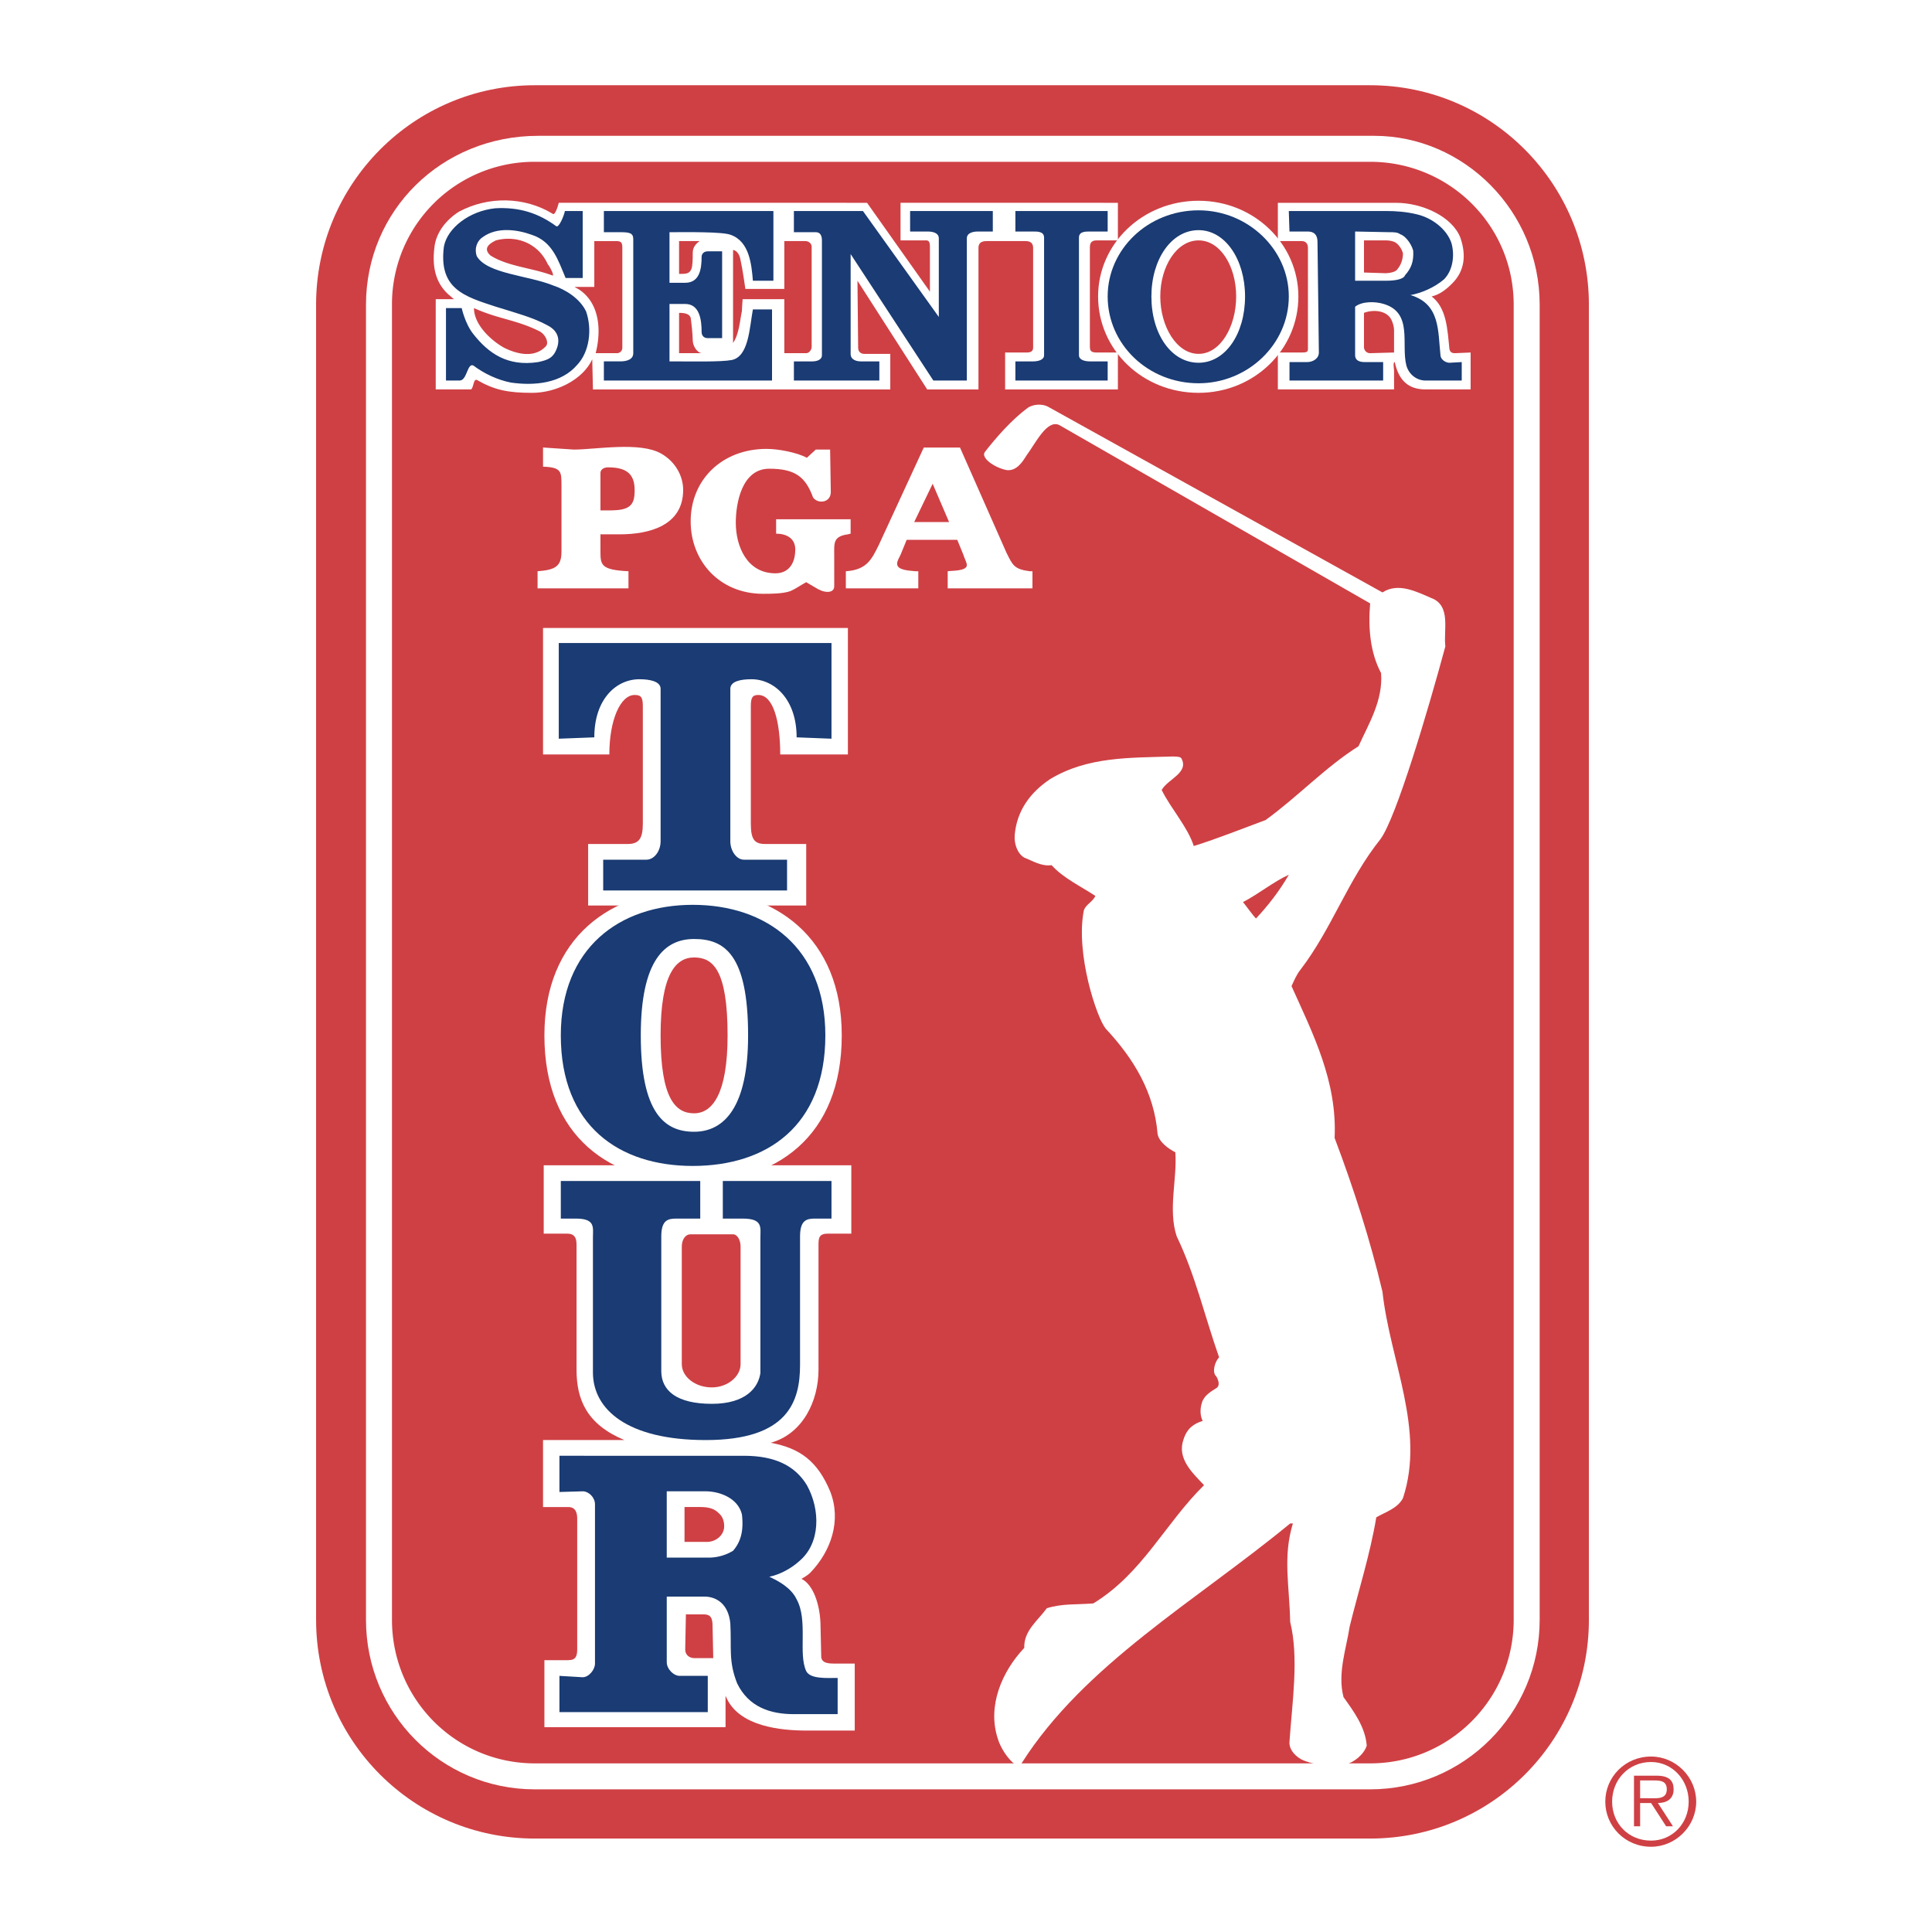
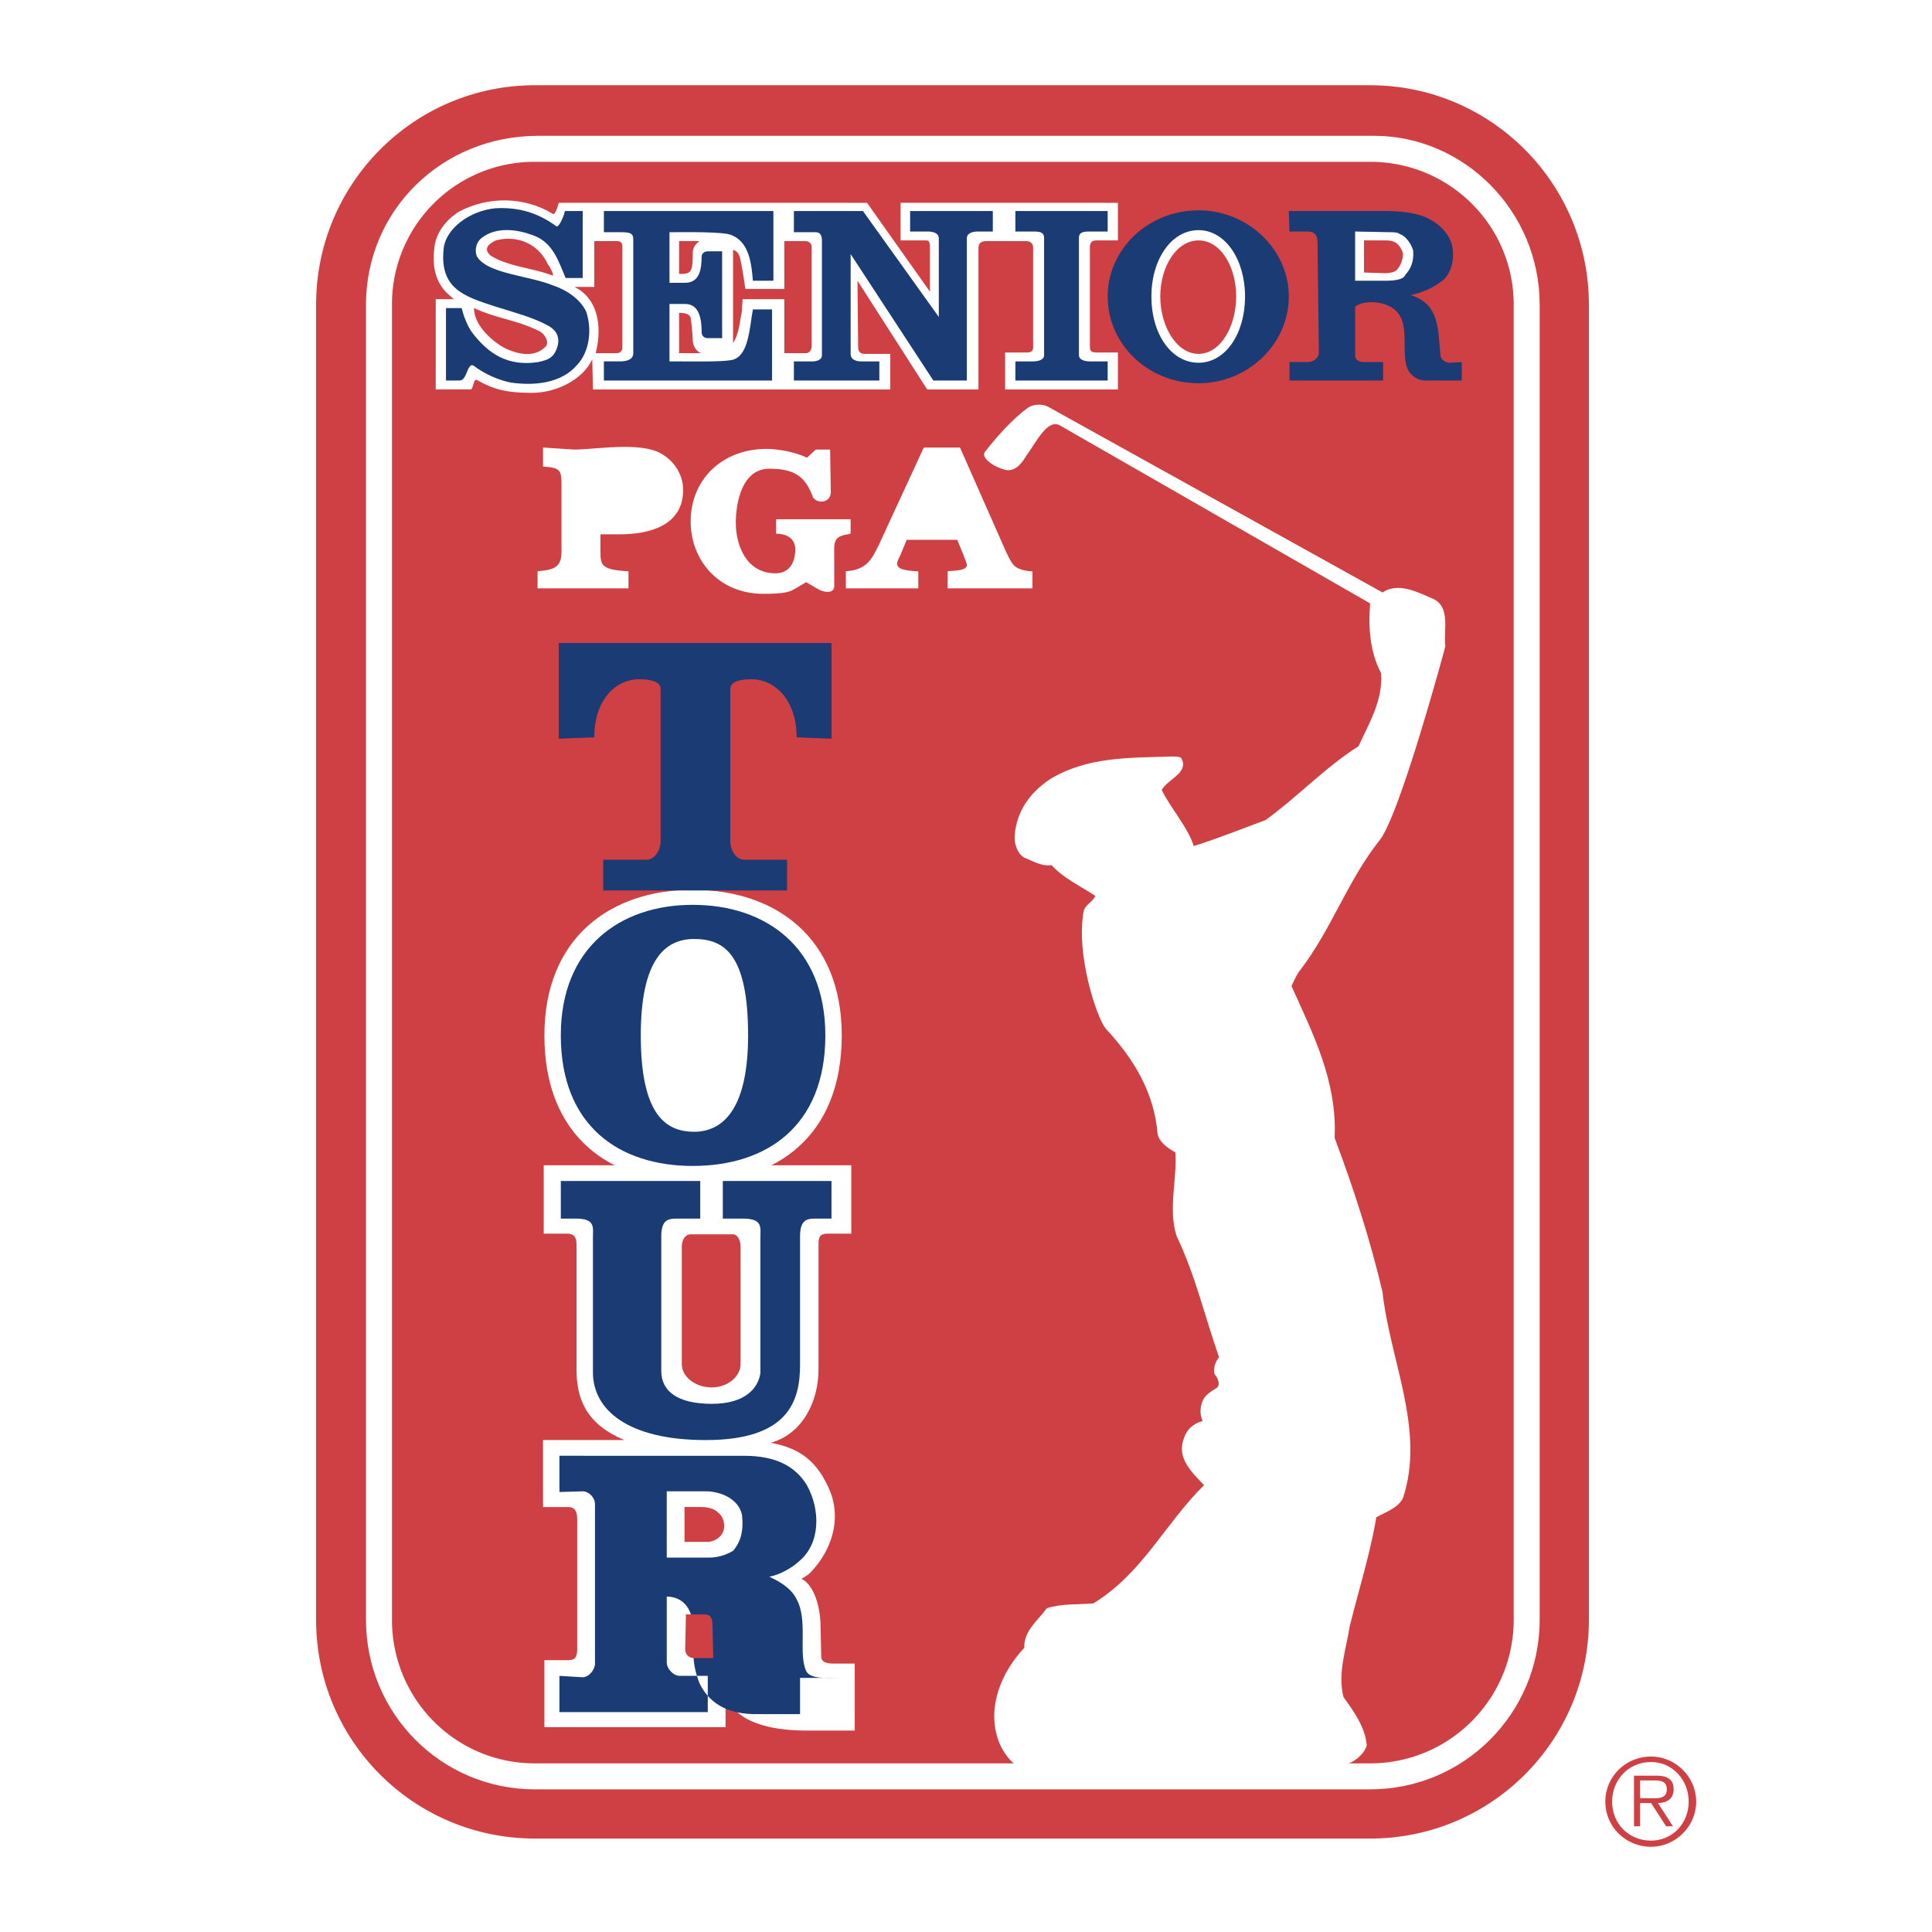
<svg xmlns="http://www.w3.org/2000/svg" width="2500" height="2500" viewBox="0 0 192.756 192.756">
  <g fill-rule="evenodd" clip-rule="evenodd">
    <path fill="#fff" d="M0 0h192.756v192.756H0V0z" />
    <path d="M31.537 161.61c0 12.071 9.752 21.823 21.824 21.823H136.7c12.07 0 21.824-9.752 21.824-21.823V30.396c0-12.071-9.754-21.892-21.824-21.892H53.36c-12.072 0-21.824 9.821-21.824 21.892V161.61h.001z" fill="#cf4044" />
    <path d="M53.701 13.551c-9.684 0-17.186 7.502-17.186 16.845V161.61c0 9.343 7.502 16.913 16.845 16.913h83.339c9.344 0 16.914-7.57 16.914-16.913V30.396c0-9.343-7.57-16.845-16.504-16.845H53.701z" fill="#fff" />
    <path d="M53.36 16.143a14.202 14.202 0 0 0-14.253 14.253V161.61c0 7.911 6.342 14.322 14.253 14.322h83.339c7.91 0 14.322-6.411 14.322-14.322V30.396c0-7.911-6.412-14.253-14.322-14.253H53.36z" fill="#cf4044" />
    <path d="M69.114 117.963c8.252 0 14.868-4.501 14.868-14.663 0-9.752-6.616-14.526-14.868-14.526-8.184 0-14.799 4.774-14.799 14.526 0 10.162 6.615 14.663 14.799 14.663z" fill="#fff" />
-     <path d="M80.435 90.343v-6.138h-4.092c-1.091 0-1.432-.478-1.432-2.046v-11.73c0-.887.205-1.091.75-1.091 1.5 0 2.183 2.66 2.183 5.933h6.751V62.654H54.179v12.617h6.615c0-3.41 1.091-5.933 2.523-5.933.614 0 .818.205.818 1.091v11.73c0 1.432-.341 2.046-1.5 2.046h-3.956v6.138h21.756zM127.492 24.053h2.387c.342 0 .615.205.615.682v10.093c0 .273-.137.341-.547.341h-2.455v3.683h11.594v-1.841c0-.205-.137-.887.068-.887.41 1.91 1.432 2.728 3.068 2.728h4.502V35.17l-1.568.068c-.342 0-.479-.136-.547-.409-.203-1.978-.271-4.092-1.771-5.251.818-.204 1.432-.682 2.045-1.296 1.229-1.227 1.432-2.796.818-4.569-.818-2.114-3.818-3.478-6.41-3.478h-11.799v3.818z" fill="#fff" />
-     <path d="M109.557 29.577c0-5.251 4.432-9.547 10.025-9.547 5.523 0 9.957 4.296 9.957 9.547 0 5.32-4.434 9.616-9.957 9.616-5.594 0-10.025-4.296-10.025-9.616z" fill="#fff" />
    <path d="M47.018 38.853c.273-.341.205-1.023.546-.955 1.773 1.023 3.137 1.296 5.524 1.296s5.047-1.296 6.001-3.342l.068 3.001h29.667v-3.546h-2.592c-.341 0-.614-.205-.614-.614l-.068-6.684 6.956 10.844h5.115V24.735c0-.478.273-.682.818-.682h3.887c.479 0 .75.205.75.682v9.957c0 .409-.34.478-.613.478h-2.182v3.683h11.252V35.17h-2.113c-.613 0-.682-.205-.682-.614v-9.889c0-.545.271-.682.682-.682h2.113v-3.751H89.846v3.751h2.592c.273 0 .341.272.341.614V29.1l-6.274-8.866H55.748s-.341 1.364-.614 1.091c-2.796-1.705-6.411-1.773-9.343-.205-1.295.818-2.318 2.114-2.455 3.614-.205 1.705 0 3.546 1.637 4.842.205.205.341.273.341.273h-1.841v9.002h3.545v.002zM136.699 60.199c-.205 2.455 0 4.911 1.092 6.956.205 2.728-1.229 5.047-2.252 7.297-3.34 2.114-6.068 5.047-9.273 7.365-2.389.887-4.775 1.842-7.162 2.592-.613-1.909-2.25-3.683-3.205-5.592.613-1.091 2.729-1.705 1.979-3.137-.068-.136-.273-.205-.887-.205-4.297.137-8.457 0-12.209 2.25-2.045 1.364-3.342 3.206-3.545 5.593-.068.886.271 1.841.955 2.25.885.341 1.705.886 2.727.75 1.16 1.296 2.934 2.114 4.365 3.069-.273.614-1.023.887-1.16 1.5-.818 4.296 1.297 10.639 2.184 11.73 2.863 3.069 4.842 6.411 5.184 10.503.135.818 1.09 1.5 1.771 1.841.205 2.592-.75 5.729.137 8.389 1.842 3.819 2.797 7.979 4.229 12.071-.408.409-.75 1.501-.271 1.91.271.477.34.954 0 1.159-.547.341-1.229.75-1.434 1.432-.205.614-.205 1.296.068 1.842-.887.272-1.568.75-1.91 1.841-.682 1.91.887 3.342 2.047 4.569-3.887 3.819-6.139 8.798-11.049 11.799-1.773.136-3.068 0-4.637.478-.887 1.228-2.318 2.25-2.25 3.955-2.252 2.387-3.684 5.797-2.66 9.003.271.954 1.023 2.113 1.773 2.659h32.871c.887-.204 1.91-1.022 2.182-1.909-.135-1.842-1.295-3.41-2.318-4.842-.613-2.388.273-4.774.613-7.025.887-3.614 2.047-7.229 2.66-10.911.955-.546 2.115-.887 2.66-1.91 2.25-6.819-1.295-13.708-2.045-20.596-1.229-5.184-2.865-10.298-4.775-15.345.273-5.66-2.182-10.435-4.297-15.141 0 0 .479-1.159.887-1.637 3.139-4.092 4.707-8.934 7.98-13.026 1.568-2.114 4.705-12.685 6.479-19.232-.205-1.637.613-4.092-1.432-4.842-1.434-.614-3.273-1.569-4.842-.546l-33.281-18.481c-.684-.41-1.637-.273-2.115.068-1.568 1.159-3.137 2.933-4.297 4.433-.34.546.887 1.5 2.184 1.773 1.021.136 1.637-.887 1.977-1.432.955-1.296 2.047-3.615 3.273-3.069l31.029 17.801z" fill="#fff" />
    <path d="M56.361 21.053c-.068.409-.614 1.773-.887 1.5-1.773-1.295-3.683-1.909-6.07-1.773-2.592.273-4.774 1.978-5.115 3.819-.546 4.228 2.045 4.978 5.183 6.001 1.978.613 3.751 1.091 5.115 1.841 1.364.682 1.228 1.773.887 2.523-.341.75-.818.955-1.773 1.159-3.069.478-4.979-.887-6.479-2.796-.818-1.022-1.159-2.591-1.159-2.591h-1.568v7.229h1.364c.75 0 .75-1.773 1.364-1.5 1.092.818 2.387 1.432 3.751 1.705 2.387.341 5.047.068 6.615-1.773 1.228-1.296 1.5-3.546.887-5.319-.614-1.296-2.046-2.183-3.273-2.592-2.523-1.023-6.615-1.159-7.638-2.933-.273-.818.068-1.568.614-1.909 1.432-1.023 3.41-.75 4.91-.205 2.046.682 2.592 2.523 3.342 4.297h1.705v-6.684h-1.775v.001zM66.795 23.167c1.637 0 5.32-.068 6.138.273 1.841.682 2.046 2.933 2.183 4.569h2.046v-6.956H60.249v2.114h1.636c.887 0 1.296.068 1.296.682v11.389c0 .614-.614.818-1.296.818h-1.636v1.91h16.777v-7.093h-1.91c-.341 1.842-.409 4.706-2.114 5.047-1.091.205-3.888.136-6.206.136v-5.729h1.568c1.432 0 1.637 1.569 1.637 2.796 0 .341.205.614.614.614h1.432v-8.661h-1.432c-.409 0-.614.273-.614.546 0 1.228-.205 2.591-1.637 2.591h-1.568v-5.046h-.001zM128.652 23.099h1.842c.545 0 .953.272.953 1.023l.137 11.048c0 .614-.613.955-1.158.955h-1.773v1.841h9.344v-1.841h-1.842c-.682 0-.955-.273-.955-.682v-4.842c.682-.546 1.979-.546 2.863-.273 2.934.886 1.705 4.024 2.252 6.138.271.955 1.09 1.5 1.908 1.5h3.615v-1.841l-1.229.068c-.34 0-.816-.272-.885-.682-.273-2.455 0-5.183-3.002-6.069 1.092-.205 2.387-.75 3.342-1.569.887-.887 1.092-2.387.75-3.615-.477-1.432-1.977-2.523-3.41-2.864-1.09-.272-2.182-.341-3.068-.341h-9.752l.068 2.046z" fill="#1a3b73" />
    <path d="M140.996 25.008c.068 1.091-.205 1.773-.818 2.455-.137.409-1.023.545-1.842.545h-3.137v-4.91l3.41.068c.477 0 .818 0 1.09.205.479.137 1.092.887 1.297 1.637z" fill="#fff" />
    <path d="M54.656 26.372c.205.205.75 1.296.409 1.091-2.046-.75-4.433-.887-6.138-1.978-.818-.75 0-1.228.546-1.5 2.046-.546 4.228.273 5.183 2.387zM59.43 35.238c.545-2.114.477-4.91-1.637-6.342l-.477-.272h1.978v-4.57h2.183c.545 0 .613.205.613.682v9.957a.537.537 0 0 1-.545.545H59.43zM138.814 31.896c.135.272.271.682.271 1.091v2.183l-2.387.068a.61.61 0 0 1-.613-.614v-3.41c.888-.341 2.251-.273 2.729.682zM53.837 33.056c.614.341.955 1.159.614 1.5-1.159 1.228-2.933.75-4.16.137-1.228-.682-3.001-2.25-3.001-3.956 2.388 1.091 4.229 1.159 6.547 2.319z" fill="#cf4044" />
    <path d="M72.388 169.181v3.137H54.315v-6.684h2.387c.75 0 .886-.409.886-1.091v-13.026c0-.545-.136-1.159-.886-1.159h-2.523v-6.684h8.116c-3.751-1.568-4.774-4.023-4.774-7.024v-12.48c0-.682-.204-1.091-.955-1.091h-2.319v-6.82h30.689v6.82h-2.318c-.887 0-.955.409-.955 1.091v12.48c0 3.138-1.568 6.411-4.773 7.297 3 .546 4.706 1.91 5.933 4.843 1.16 2.933.068 6.001-1.978 8.115-.341.341-.887.614-.887.614 1.16.545 1.91 2.591 1.91 4.842l.068 3.001c.068.341.273.613 1.228.613h2.114v6.684h-4.774c-2.456-.001-6.889-.342-8.116-3.478z" fill="#fff" />
-     <path d="M124.014 90.001c1.568-.818 3.07-2.045 4.57-2.728-.887 1.568-2.115 3.137-3.273 4.364-.342-.34-.956-1.226-1.297-1.636zM101.918 175.933c6.273-9.89 17.459-16.232 26.803-23.938h.271c-1.023 3.342-.34 6.206-.271 9.82.887 3.614.203 7.979-.068 11.936-.068.613.34 1.296 1.158 1.772.547.273 1.16.41 1.297.41h-29.19z" fill="#cf4044" />
    <path d="M104.168 23.712c0-.614-.613-.614-1.092-.614h-1.771v-2.046h9.207v2.046h-1.773c-.479 0-1.092 0-1.092.614v11.73c0 .478.613.614 1.092.614h1.773v1.91h-9.207v-1.91h1.771c.479 0 1.092-.136 1.092-.614v-11.73zM79.208 21.053h6.888l7.57 10.571v-7.843c0-.546-.613-.682-1.091-.682h-1.773v-2.046h8.251v2.046h-1.5c-.477 0-1.091.136-1.091.682v14.185H93.12l-8.252-12.617v9.957c0 .614.614.75 1.023.75h1.841v1.91h-8.525v-1.91h1.842c.409 0 .955-.136.955-.614V23.985c0-.614-.273-.819-.614-.819h-2.183v-2.113h.001zM110.512 29.577c0-4.706 4.023-8.593 9.07-8.593 4.91 0 9.002 3.887 9.002 8.593 0 4.774-4.092 8.662-9.002 8.662-5.047 0-9.07-3.887-9.07-8.662z" fill="#1a3b73" />
    <path d="M119.582 36.192c2.66 0 4.637-2.864 4.637-6.615 0-3.683-1.977-6.615-4.637-6.615-2.729 0-4.707 2.933-4.707 6.615 0 3.751 1.979 6.615 4.707 6.615z" fill="#fff" />
    <path d="M119.582 35.306c2.182 0 3.75-2.728 3.75-5.729 0-3-1.568-5.592-3.75-5.592-2.184 0-3.82 2.591-3.82 5.592 0 3.001 1.636 5.729 3.82 5.729zM139.973 25.281c0 .613-.205 1.159-.545 1.568-.137.272-.75.409-1.229.409l-2.113-.068v-3.205h2.25c.273 0 .545.068.75.136.342.137.75.614.887 1.16zM78.253 29.85h-4.161c0 .137-.068.75-.068 1.16-.205.955-.273 2.318-.887 3.205V24.94c.478.068.682.614.75 1.023.205.887.478 2.864.478 2.864h3.887v-4.774h2.114c.341 0 .614.273.614.546v10.025c0 .205-.205.614-.546.614h-2.182V29.85h.001zM67.75 31.214v4.024H70c-.477-.068-.887-.75-.887-1.295 0-.614-.136-1.773-.204-2.25-.136-.342-.477-.479-1.159-.479zM67.75 27.327v-3.274h2.046c-.272.205-.682.546-.682 1.16 0 .545 0 1.296-.136 1.637-.205.477-.546.477-1.228.477z" fill="#cf4044" />
    <path d="M59.907 55.016c0 1.364.068 1.841 2.796 1.978v1.705h-9.07v-1.705c1.773-.136 2.387-.477 2.387-1.978v-6.547c0-1.433 0-1.842-1.841-1.91v-1.91l3.069.205c2.183 0 6.615-.818 8.729.409 1.432.818 2.182 2.25 2.182 3.615 0 3.546-3.341 4.433-6.342 4.433h-1.91v1.705zM81.117 49.628c-.75-2.046-1.773-2.864-4.365-2.864-2.728 0-3.342 3.41-3.342 5.388 0 2.319 1.091 5.047 3.956 5.047 1.296 0 1.978-.955 1.978-2.387 0-1.159-.955-1.569-1.91-1.569V51.81h7.433v1.432l-.272.068c-1.5.205-1.364.887-1.364 2.114v3.069c0 .614-.75.75-1.637.273l-1.16-.682c-.614.341-1.091.682-1.569.887-.75.273-1.977.273-2.728.273-4.365 0-7.229-3.274-7.229-7.229 0-4.16 3.137-7.229 7.57-7.229 1.16 0 3.001.341 4.024.887l.887-.818h1.432l.068 4.228c.001 1.09-1.294 1.227-1.772.545zM100.418 55.152c.613 1.228.75 1.636 2.318 1.841h.273v1.705h-8.458v-1.705c.41-.068 1.91 0 1.91-.613 0-.273-.273-.75-.341-1.023l-.614-1.5H90.46l-.614 1.5c-.136.273-.341.614-.341.887 0 .682 1.296.682 1.842.75h.272v1.705H84.39v-1.705c2.114-.136 2.591-1.228 3.274-2.591l4.501-9.752h3.614l4.639 10.501z" fill="#fff" />
-     <path d="M60.658 46.627c-.478 0-.75.273-.75.546v3.751h.614c.75 0 1.5 0 2.046-.273.682-.341.75-1.023.75-1.773-.001-1.705-.955-2.251-2.66-2.251zM94.689 52.083l-1.637-3.819-1.842 3.819h3.479z" fill="#cf4044" />
    <path d="M78.525 88.842v-3.069h-4.296c-.75 0-1.364-.887-1.364-1.842V68.723c0-.75 1.023-.955 2.114-.955 2.251 0 4.501 1.978 4.501 5.797l3.478.136v-9.548h-27.21v9.548l3.546-.136c0-3.819 2.183-5.797 4.501-5.797 1.023 0 2.114.205 2.114.955v15.208c0 .955-.613 1.842-1.432 1.842h-4.296v3.069h18.344zM69.114 116.326c7.366 0 13.231-3.956 13.231-13.026 0-8.729-5.865-13.025-13.231-13.025-7.297 0-13.162 4.296-13.162 13.025 0 9.07 5.865 13.026 13.162 13.026z" fill="#1a3b73" />
    <path d="M69.25 112.916c3.001 0 5.388-2.455 5.388-9.616 0-8.115-2.387-9.616-5.388-9.616-2.932 0-5.319 2.114-5.319 9.616 0 7.775 2.387 9.616 5.319 9.616z" fill="#fff" />
-     <path d="M69.25 111.075c1.842 0 3.342-1.979 3.342-7.775 0-6.615-1.5-7.774-3.342-7.774s-3.342 1.705-3.342 7.774c.001 6.343 1.501 7.775 3.342 7.775z" fill="#cf4044" />
    <path d="M79.821 123.351c0-1.637.682-1.773 1.5-1.773h1.637v-3.75H72.115v3.75h1.977c2.046 0 1.773.887 1.773 1.91v13.504c-.205 1.432-1.432 3.068-4.842 3.068-3.479 0-5.047-1.296-5.047-3.273v-13.436c0-1.637.682-1.773 1.5-1.773h2.387v-3.75H55.952v3.75h1.5c1.978 0 1.705.887 1.705 1.91v13.436c0 3.683 3.41 6.751 11.253 6.751 8.252 0 9.411-3.887 9.411-7.501v-12.823z" fill="#1a3b73" />
    <path d="M73.138 123.146c.409 0 .75.545.75 1.228v11.73c0 1.228-1.295 2.318-2.864 2.318-1.705 0-3.001-1.091-3.001-2.318v-11.73c0-.683.341-1.228.887-1.228h4.228z" fill="#cf4044" />
-     <path d="M83.572 167.407c-1.023 0-2.728.137-3.137-.682-.818-1.773.205-5.047-.955-7.161-.546-1.159-1.841-1.842-2.728-2.251 1.023-.204 2.182-.818 3-1.568 2.115-1.773 2.115-5.115.75-7.57-1.159-1.909-3.137-2.932-6.274-2.932H55.815v3.614l2.319-.068c.614 0 1.228.613 1.228 1.296v15.89c0 .614-.614 1.364-1.228 1.364l-2.319-.137v3.615h14.799v-3.615h-2.796c-.614 0-1.296-.682-1.296-1.363v-6.547h3.751c1.159 0 2.387.682 2.591 2.659.137 2.523-.204 3.751.682 6.001 1.16 2.388 3.342 3.069 5.661 3.069h4.365v-3.614z" fill="#1a3b73" />
+     <path d="M83.572 167.407c-1.023 0-2.728.137-3.137-.682-.818-1.773.205-5.047-.955-7.161-.546-1.159-1.841-1.842-2.728-2.251 1.023-.204 2.182-.818 3-1.568 2.115-1.773 2.115-5.115.75-7.57-1.159-1.909-3.137-2.932-6.274-2.932H55.815v3.614l2.319-.068c.614 0 1.228.613 1.228 1.296v15.89c0 .614-.614 1.364-1.228 1.364l-2.319-.137v3.615h14.799v-3.615h-2.796c-.614 0-1.296-.682-1.296-1.363v-6.547c1.159 0 2.387.682 2.591 2.659.137 2.523-.204 3.751.682 6.001 1.16 2.388 3.342 3.069 5.661 3.069h4.365v-3.614z" fill="#1a3b73" />
    <path d="M68.364 164.543s0-.614 0 0c0 .682.546.886.887.886h1.91l-.068-3.205c0-.818-.205-1.159-.887-1.159h-1.773l-.069 3.478z" fill="#cf4044" />
    <path d="M70.41 148.789c1.295 0 3.205.613 3.614 2.318.136 1.228.068 2.523-.887 3.614a4.699 4.699 0 0 1-2.387.683h-4.229v-6.615h3.889z" fill="#fff" />
    <path d="M72.251 152.267c0 .955-.887 1.569-1.705 1.569h-2.251v-3.479h1.637c.818 0 1.364.205 1.705.546.342.273.614.682.614 1.364zM160.16 179.751c0-2.455 1.977-4.501 4.568-4.501 2.455 0 4.502 2.046 4.502 4.501s-2.047 4.501-4.502 4.501c-2.591 0-4.568-2.046-4.568-4.501zm8.32 0c0-2.183-1.637-3.955-3.752-3.955-2.25 0-3.887 1.772-3.887 3.955s1.637 3.888 3.887 3.888c2.116 0 3.752-1.705 3.752-3.888zm-1.57 2.455h-.682l-1.5-2.318h-1.092v2.318h-.613v-5.047h2.252c1.295 0 1.703.546 1.703 1.364 0 .955-.682 1.364-1.568 1.364l1.5 2.319zm-2.387-2.796c.752 0 1.773.137 1.773-.887 0-.818-.613-.887-1.227-.887h-1.434v1.773h.888v.001z" fill="#cf4044" />
  </g>
</svg>